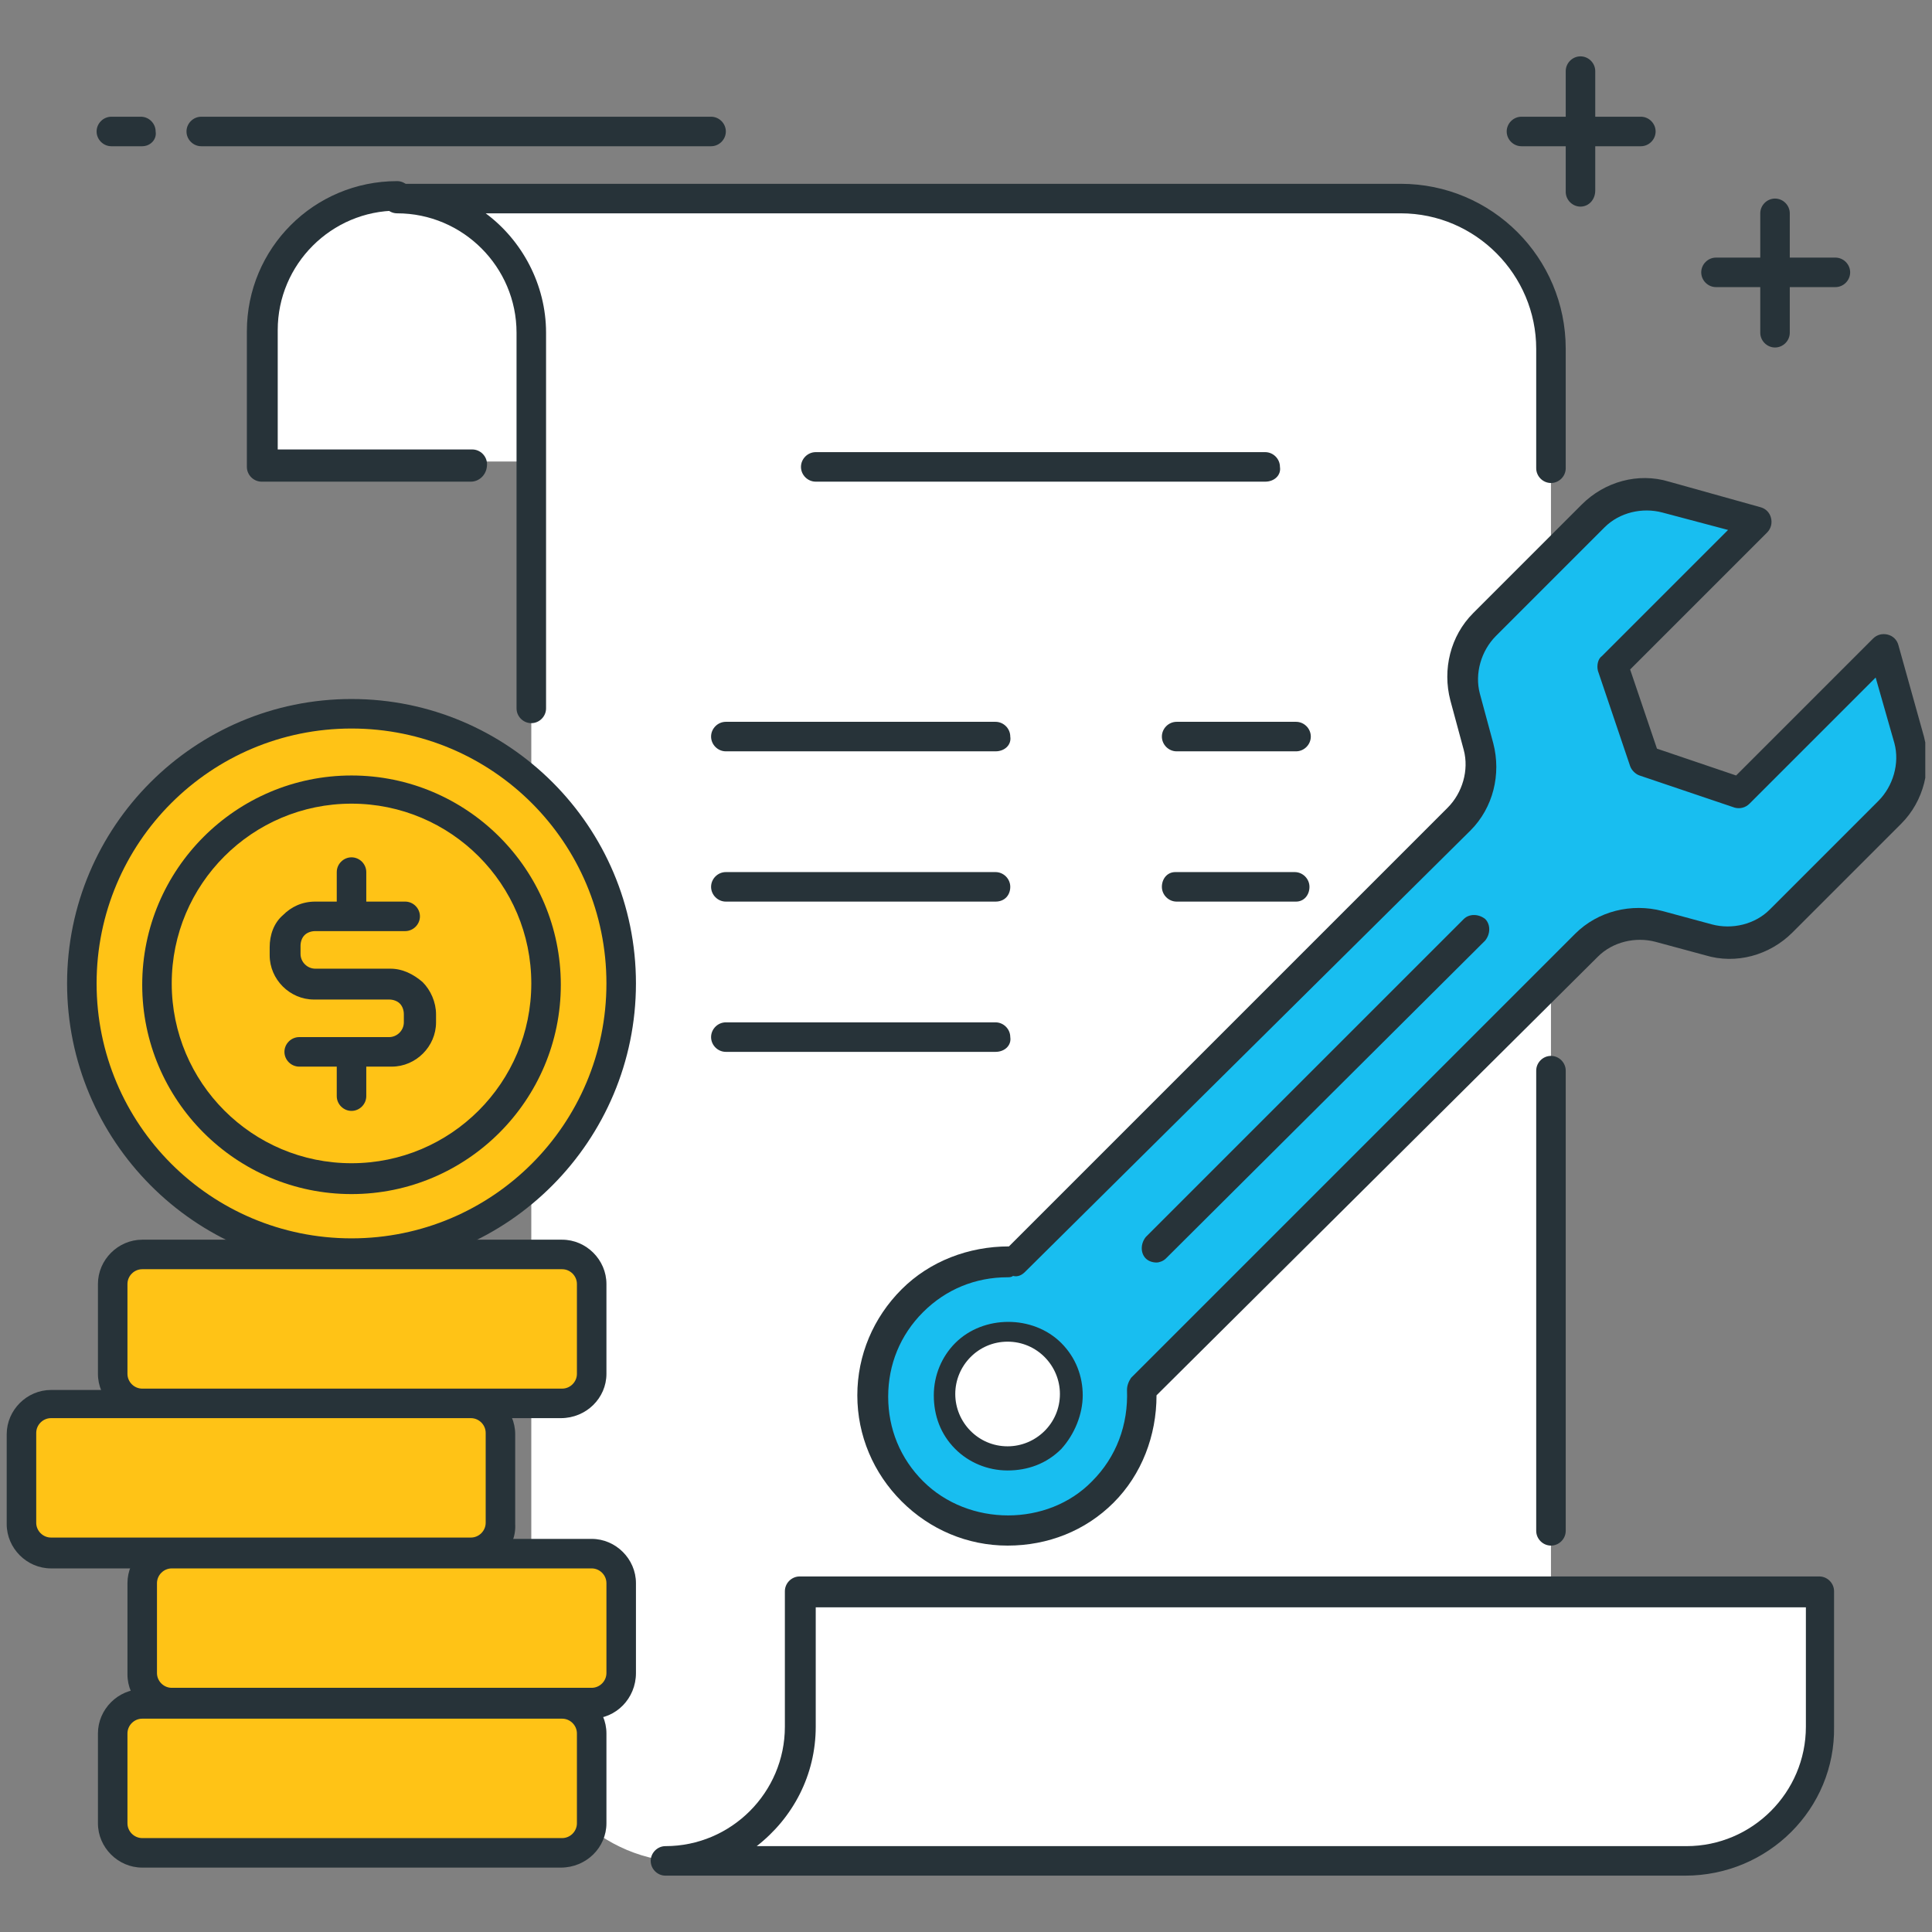
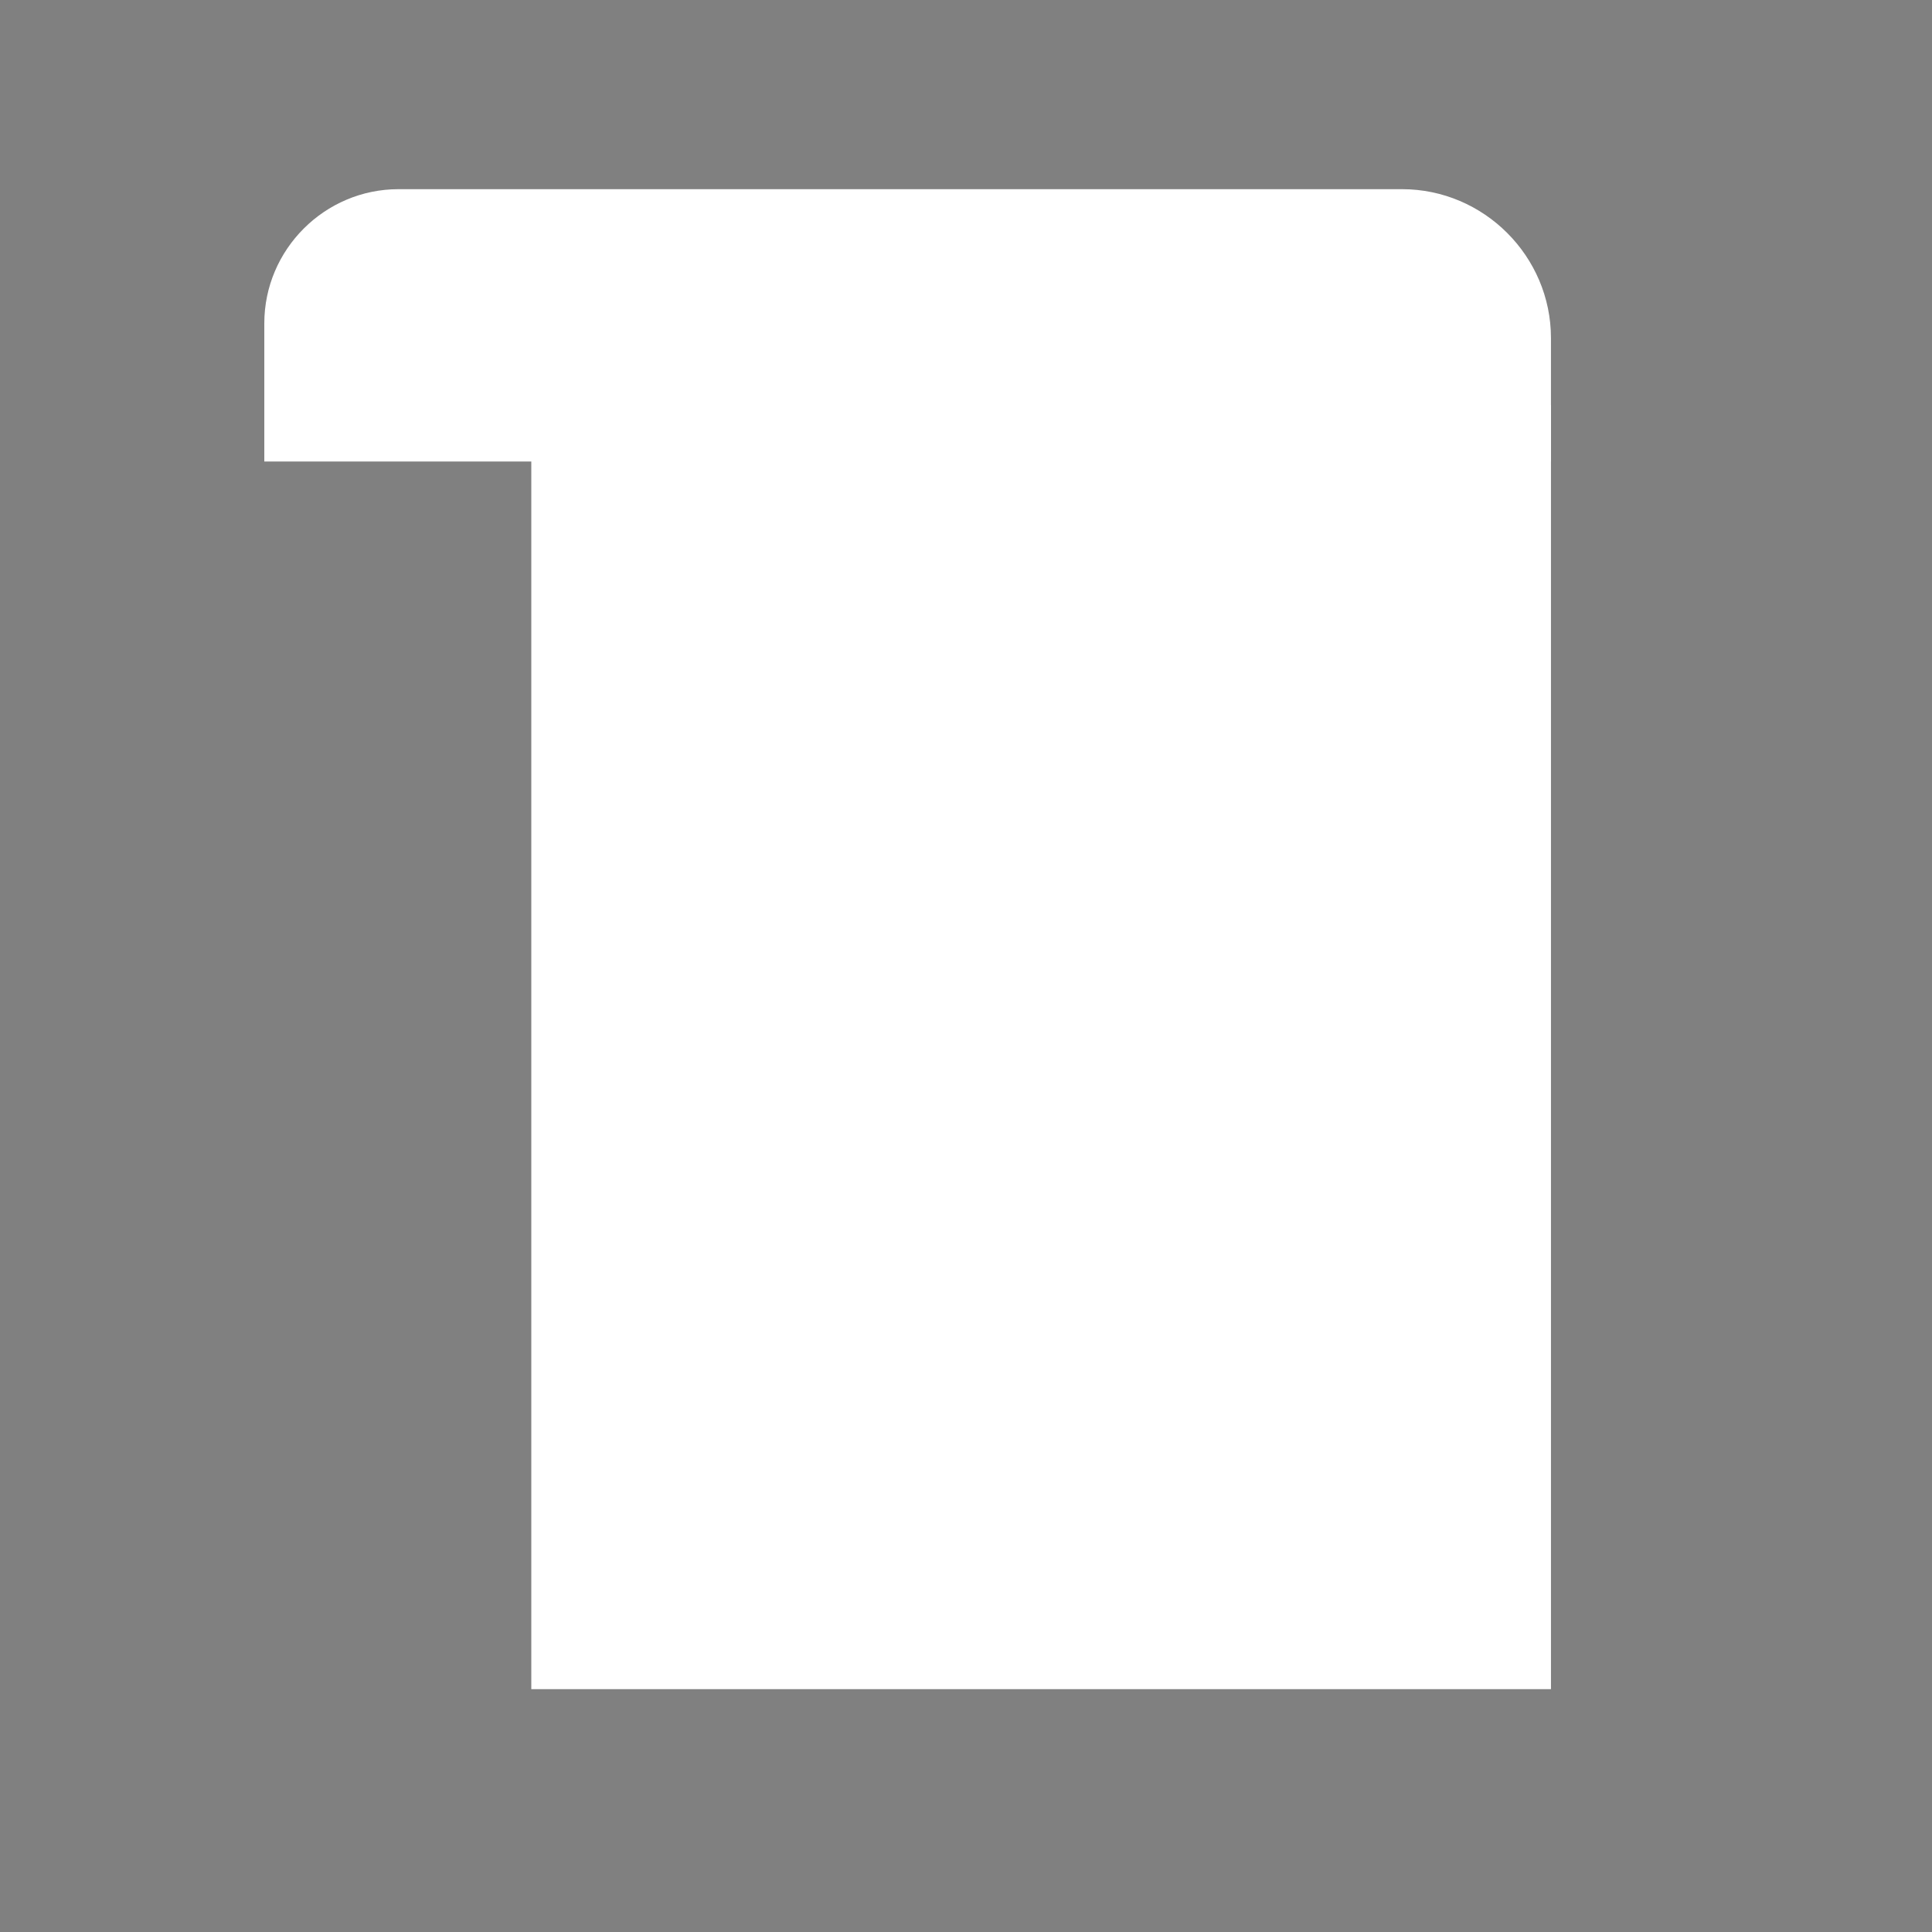
<svg xmlns="http://www.w3.org/2000/svg" xmlns:xlink="http://www.w3.org/1999/xlink" version="1.1" id="Layer_1" x="0px" y="0px" viewBox="0 0 144 144" style="enable-background:new 0 0 144 144;" xml:space="preserve">
  <rect x="0" y="0" width="144" height="144" fill="#808080" stroke="none" />
  <style type="text/css">
	.st0{clip-path:url(#SVGID_2_);fill:#FFFFFF;}
	.st1{fill:#FFFFFF;}
	.st2{clip-path:url(#SVGID_4_);fill:#18BEF0;}
	.st3{clip-path:url(#SVGID_4_);fill:#273339;}
	.st4{clip-path:url(#SVGID_4_);fill:#FFC316;}
	.st5{clip-path:url(#SVGID_4_);fill:#FFFFFF;}
</style>
  <g>
    <g>
      <defs>
        <rect id="SVGID_1_" x="0.5" y="4.2" width="143" height="135.6" />
      </defs>
      <clipPath id="SVGID_2_">
        <use xlink:href="#SVGID_1_" style="overflow:visible;" />
      </clipPath>
      <path class="st0" d="M115.6,34.4H19.7V24.1c0-5.5,4.5-10,10-10h74.8c6.1,0,11.1,5,11.1,11.1V34.4z" />
-       <path class="st0" d="M125.3,138.8h-74c-6.5,0-11.7-5.2-11.7-11.7v-8.6h95.9v10.1C135.5,134.2,130.9,138.8,125.3,138.8" />
    </g>
    <rect x="39.6" y="30.2" class="st1" width="76" height="95.7" />
    <g>
      <defs>
-         <rect id="SVGID_3_" x="0.5" y="4.2" width="143" height="135.6" />
-       </defs>
+         </defs>
      <clipPath id="SVGID_4_">
        <use xlink:href="#SVGID_3_" style="overflow:visible;" />
      </clipPath>
-       <path class="st2" d="M130,38.6l-8.6-2l-11.3,10.9l-1.2,4.1l1.4,5.3l-2.2,5.3L76,94.1c0,0-13,0.7-10.9,11.3    c2.2,10.7,13.1,10.1,17.4,5.9c4.3-4.2,2.5-7.8,2.5-7.8l35.4-34.7l10.3,1.3l11.7-11.9l-2.2-9.3l-10.4,9.7l-7.3-2.3l-3-7.2L130,38.6    z" />
      <path class="st3" d="M35.1,35.9H19.5c-0.6,0-1.1-0.5-1.1-1.1V24.7c0-6.2,5-11.2,11.2-11.2c0.6,0,1.1,0.5,1.1,1.1    c0,0.6-0.5,1.1-1.1,1.1c-4.9,0-8.9,4-8.9,8.9v8.9h14.5c0.6,0,1.1,0.5,1.1,1.1C36.3,35.4,35.7,35.9,35.1,35.9" />
      <path class="st3" d="M56.4,137.6h69.3c4.9,0,8.9-4,8.9-8.9v-8.9H60.8v8.9C60.8,132.3,59.1,135.5,56.4,137.6 M125.6,139.8h-76    c-0.6,0-1.1-0.5-1.1-1.1s0.5-1.1,1.1-1.1c4.9,0,8.9-4,8.9-8.9v-10.1c0-0.6,0.5-1.1,1.1-1.1h76c0.6,0,1.1,0.5,1.1,1.1v10.1    C136.8,134.8,131.8,139.8,125.6,139.8" />
      <path class="st4" d="M46.3,73.3c0,11.1-9,20.1-20.1,20.1s-20.1-9-20.1-20.1s9-20.1,20.1-20.1S46.3,62.2,46.3,73.3" />
      <path class="st3" d="M26.2,54.3c-10.5,0-19,8.5-19,19s8.5,19,19,19s19-8.5,19-19S36.7,54.3,26.2,54.3 M26.2,94.6    C14.5,94.6,5,85,5,73.3c0-11.7,9.5-21.2,21.2-21.2s21.2,9.5,21.2,21.2C47.4,85,37.9,94.6,26.2,94.6" />
      <path class="st3" d="M26.2,59.9c-7.4,0-13.4,6-13.4,13.4c0,7.4,6,13.4,13.4,13.4s13.4-6,13.4-13.4C39.6,65.9,33.6,59.9,26.2,59.9     M26.2,89c-8.6,0-15.6-7-15.6-15.6c0-8.6,7-15.6,15.6-15.6s15.6,7,15.6,15.6C41.8,82,34.8,89,26.2,89" />
      <path class="st3" d="M22.3,79.5c-0.6,0-1.1-0.5-1.1-1.1c0-0.6,0.5-1.1,1.1-1.1l6.7,0c0.6,0,1.1-0.5,1.1-1.1v-0.6    c0-0.3-0.1-0.6-0.3-0.8c-0.2-0.2-0.5-0.3-0.8-0.3h0l-5.6,0h0c-1.8,0-3.3-1.5-3.3-3.3v-0.6c0-0.9,0.3-1.8,1-2.4    c0.6-0.6,1.4-1,2.4-1l6.7,0c0.6,0,1.1,0.5,1.1,1.1c0,0.6-0.5,1.1-1.1,1.1l-6.7,0h0c-0.3,0-0.6,0.1-0.8,0.3    c-0.2,0.2-0.3,0.5-0.3,0.8l0,0.6c0,0.6,0.5,1.1,1.1,1.1l5.6,0h0c0.9,0,1.7,0.4,2.4,1c0.6,0.6,1,1.5,1,2.4v0.6    c0,1.8-1.5,3.3-3.3,3.3L22.3,79.5L22.3,79.5z" />
      <path class="st3" d="M26.2,68.3c-0.6,0-1.1-0.5-1.1-1.1V65c0-0.6,0.5-1.1,1.1-1.1c0.6,0,1.1,0.5,1.1,1.1v2.2    C27.3,67.8,26.8,68.3,26.2,68.3" />
      <path class="st3" d="M26.2,82.8c-0.6,0-1.1-0.5-1.1-1.1v-2.2c0-0.6,0.5-1.1,1.1-1.1c0.6,0,1.1,0.5,1.1,1.1v2.2    C27.3,82.3,26.8,82.8,26.2,82.8" />
      <path class="st4" d="M41.8,104.6H10.6c-1.2,0-2.2-1-2.2-2.2v-6.7c0-1.2,1-2.2,2.2-2.2h31.3c1.2,0,2.2,1,2.2,2.2v6.7    C44.1,103.6,43.1,104.6,41.8,104.6" />
      <path class="st3" d="M10.6,94.6c-0.6,0-1.1,0.5-1.1,1.1v6.7c0,0.6,0.5,1.1,1.1,1.1h31.3c0.6,0,1.1-0.5,1.1-1.1v-6.7    c0-0.6-0.5-1.1-1.1-1.1H10.6z M41.8,105.7H10.6c-1.8,0-3.3-1.5-3.3-3.3v-6.7c0-1.8,1.5-3.3,3.3-3.3h31.3c1.8,0,3.3,1.5,3.3,3.3    v6.7C45.2,104.2,43.7,105.7,41.8,105.7" />
      <path class="st4" d="M35.1,115.8H3.8c-1.2,0-2.2-1-2.2-2.2v-6.7c0-1.2,1-2.2,2.2-2.2h31.3c1.2,0,2.2,1,2.2,2.2v6.7    C37.4,114.8,36.4,115.8,35.1,115.8" />
      <path class="st3" d="M3.8,105.7c-0.6,0-1.1,0.5-1.1,1.1v6.7c0,0.6,0.5,1.1,1.1,1.1h31.3c0.6,0,1.1-0.5,1.1-1.1v-6.7    c0-0.6-0.5-1.1-1.1-1.1H3.8z M35.1,116.9H3.8c-1.8,0-3.3-1.5-3.3-3.3v-6.7c0-1.8,1.5-3.3,3.3-3.3h31.3c1.8,0,3.3,1.5,3.3,3.3v6.7    C38.5,115.4,37,116.9,35.1,116.9" />
      <path class="st4" d="M44.1,127H12.8c-1.2,0-2.2-1-2.2-2.2V118c0-1.2,1-2.2,2.2-2.2h31.3c1.2,0,2.2,1,2.2,2.2v6.7    C46.3,126,45.3,127,44.1,127" />
-       <path class="st3" d="M12.8,116.9c-0.6,0-1.1,0.5-1.1,1.1v6.7c0,0.6,0.5,1.1,1.1,1.1h31.3c0.6,0,1.1-0.5,1.1-1.1V118    c0-0.6-0.5-1.1-1.1-1.1H12.8z M44.1,128.1H12.8c-1.8,0-3.3-1.5-3.3-3.3V118c0-1.8,1.5-3.3,3.3-3.3h31.3c1.8,0,3.3,1.5,3.3,3.3v6.7    C47.4,126.6,45.9,128.1,44.1,128.1" />
      <path class="st4" d="M41.8,138.1H10.6c-1.2,0-2.2-1-2.2-2.2v-6.7c0-1.2,1-2.2,2.2-2.2h31.3c1.2,0,2.2,1,2.2,2.2v6.7    C44.1,137.1,43.1,138.1,41.8,138.1" />
      <path class="st3" d="M10.6,128.1c-0.6,0-1.1,0.5-1.1,1.1v6.7c0,0.6,0.5,1.1,1.1,1.1h31.3c0.6,0,1.1-0.5,1.1-1.1v-6.7    c0-0.6-0.5-1.1-1.1-1.1H10.6z M41.8,139.2H10.6c-1.8,0-3.3-1.5-3.3-3.3v-6.7c0-1.8,1.5-3.3,3.3-3.3h31.3c1.8,0,3.3,1.5,3.3,3.3    v6.7C45.2,137.7,43.7,139.2,41.8,139.2" />
-       <path class="st3" d="M39.6,53.9c-0.6,0-1.1-0.5-1.1-1.1v-28c0-4.9-4-8.9-8.9-8.9c-0.6,0-1.1-0.5-1.1-1.1c0-0.6,0.5-1.1,1.1-1.1    h74.8c6.8,0,12.3,5.5,12.3,12.3v8.9c0,0.6-0.5,1.1-1.1,1.1s-1.1-0.5-1.1-1.1v-8.9c0-5.5-4.5-10.1-10.1-10.1H36.2    c2.7,2,4.5,5.3,4.5,8.9v28C40.7,53.4,40.2,53.9,39.6,53.9" />
      <path class="st3" d="M115.6,115.2c-0.6,0-1.1-0.5-1.1-1.1V79.8c0-0.6,0.5-1.1,1.1-1.1c0.6,0,1.1,0.5,1.1,1.1v34.3    C116.7,114.7,116.2,115.2,115.6,115.2" />
      <path class="st3" d="M94.3,35.9H60.8c-0.6,0-1.1-0.5-1.1-1.1c0-0.6,0.5-1.1,1.1-1.1h33.5c0.6,0,1.1,0.5,1.1,1.1    C95.5,35.4,95,35.9,94.3,35.9" />
      <path class="st3" d="M74.2,56H54.1c-0.6,0-1.1-0.5-1.1-1.1c0-0.6,0.5-1.1,1.1-1.1h20.1c0.6,0,1.1,0.5,1.1,1.1    C75.4,55.5,74.9,56,74.2,56" />
      <path class="st3" d="M74.2,67.2H54.1c-0.6,0-1.1-0.5-1.1-1.1s0.5-1.1,1.1-1.1h20.1c0.6,0,1.1,0.5,1.1,1.1S74.9,67.2,74.2,67.2" />
      <path class="st3" d="M74.2,78.4H54.1c-0.6,0-1.1-0.5-1.1-1.1c0-0.6,0.5-1.1,1.1-1.1h20.1c0.6,0,1.1,0.5,1.1,1.1    C75.4,77.9,74.9,78.4,74.2,78.4" />
      <path class="st3" d="M96.6,56h-8.9c-0.6,0-1.1-0.5-1.1-1.1c0-0.6,0.5-1.1,1.1-1.1h8.9c0.6,0,1.1,0.5,1.1,1.1    C97.7,55.5,97.2,56,96.6,56" />
      <path class="st3" d="M96.6,67.2h-8.9c-0.6,0-1.1-0.5-1.1-1.1S87,65,87.6,65h8.9c0.6,0,1.1,0.5,1.1,1.1S97.2,67.2,96.6,67.2" />
      <path class="st3" d="M117.8,15.4c-0.6,0-1.1-0.5-1.1-1.1V5.3c0-0.6,0.5-1.1,1.1-1.1s1.1,0.5,1.1,1.1v8.9    C118.9,14.9,118.4,15.4,117.8,15.4" />
      <path class="st3" d="M122.3,10.9h-8.9c-0.6,0-1.1-0.5-1.1-1.1c0-0.6,0.5-1.1,1.1-1.1h8.9c0.6,0,1.1,0.5,1.1,1.1    C123.4,10.4,122.9,10.9,122.3,10.9" />
      <path class="st3" d="M132.3,25.9c-0.6,0-1.1-0.5-1.1-1.1v-8.9c0-0.6,0.5-1.1,1.1-1.1c0.6,0,1.1,0.5,1.1,1.1v8.9    C133.4,25.4,132.9,25.9,132.3,25.9" />
      <path class="st3" d="M136.8,21.4h-8.9c-0.6,0-1.1-0.5-1.1-1.1c0-0.6,0.5-1.1,1.1-1.1h8.9c0.6,0,1.1,0.5,1.1,1.1    C137.9,20.9,137.4,21.4,136.8,21.4" />
      <path class="st3" d="M10.6,10.9H8.3c-0.6,0-1.1-0.5-1.1-1.1c0-0.6,0.5-1.1,1.1-1.1h2.2c0.6,0,1.1,0.5,1.1,1.1    C11.7,10.4,11.2,10.9,10.6,10.9" />
      <path class="st3" d="M53,10.9H15c-0.6,0-1.1-0.5-1.1-1.1c0-0.6,0.5-1.1,1.1-1.1h38c0.6,0,1.1,0.5,1.1,1.1    C54.1,10.4,53.6,10.9,53,10.9" />
      <path class="st3" d="M75.1,100.7c-0.9,0-1.7,0.4-2.4,1c-0.6,0.6-1,1.5-1,2.4c0,0.9,0.4,1.7,1,2.4c1.3,1.3,3.5,1.3,4.7,0    c0.6-0.6,1-1.5,1-2.4c0-0.9-0.4-1.7-1-2.4C76.8,101.1,76,100.7,75.1,100.7 M75.1,109.6c-1.5,0-2.9-0.6-3.9-1.6    c-1.1-1.1-1.6-2.5-1.6-4s0.6-2.9,1.6-3.9c2.1-2.1,5.8-2.1,7.9,0c1.1,1.1,1.6,2.5,1.6,3.9s-0.6,2.9-1.6,4    C78,109.1,76.6,109.6,75.1,109.6 M75.1,95.2c-2.4,0-4.6,0.9-6.3,2.6c-1.7,1.7-2.6,3.9-2.6,6.3c0,2.4,0.9,4.6,2.6,6.3    c3.4,3.4,9.3,3.4,12.6,0c1.8-1.8,2.7-4.2,2.6-6.8c0-0.3,0.1-0.6,0.3-0.9l33.1-33.1c1.7-1.7,4.2-2.3,6.5-1.7l3.7,1    c1.5,0.4,3.2,0,4.3-1.1l8.1-8.1c1.1-1.1,1.6-2.8,1.2-4.3l-1.4-4.9l-9.4,9.4c-0.3,0.3-0.7,0.4-1.1,0.3l-7.1-2.4    c-0.3-0.1-0.6-0.4-0.7-0.7l-2.4-7.1c-0.1-0.4,0-0.9,0.3-1.1l9.4-9.4l-4.9-1.3c-1.5-0.4-3.2,0-4.3,1.1l-8.1,8.1    c-1.1,1.1-1.6,2.8-1.2,4.3l1,3.7c0.6,2.3,0,4.8-1.7,6.5L76.4,94.8c-0.2,0.2-0.5,0.4-0.9,0.3C75.4,95.2,75.2,95.2,75.1,95.2     M75.1,115.2c-3,0-5.8-1.2-7.9-3.3c-2.1-2.1-3.3-4.9-3.3-7.9c0-3,1.2-5.8,3.3-7.9c2.1-2.1,5-3.2,8-3.2l32.7-32.7    c1.1-1.1,1.6-2.8,1.2-4.3l-1-3.7c-0.6-2.3,0-4.8,1.7-6.5l8.1-8.1c1.7-1.7,4.2-2.4,6.5-1.7l6.8,1.9c0.4,0.1,0.7,0.4,0.8,0.8    c0.1,0.4,0,0.8-0.3,1.1l-10.2,10.2l2,5.9l5.9,2l10.2-10.2c0.3-0.3,0.7-0.4,1.1-0.3c0.4,0.1,0.7,0.4,0.8,0.8l1.9,6.8v0    c0.6,2.3,0,4.8-1.7,6.5l-8.1,8.1c-1.7,1.7-4.2,2.4-6.5,1.7l-3.7-1c-1.5-0.4-3.2,0-4.3,1.1L86.2,104c0,3-1.1,5.9-3.2,8    C80.9,114.1,78.1,115.2,75.1,115.2" />
      <path class="st3" d="M86.2,94.1c-0.3,0-0.6-0.1-0.8-0.3c-0.4-0.4-0.4-1.1,0-1.6l23.7-23.7c0.4-0.4,1.1-0.4,1.6,0    c0.4,0.4,0.4,1.1,0,1.6L86.9,93.8C86.7,94,86.4,94.1,86.2,94.1" />
      <path class="st5" d="M79,103.9c0,2.2-1.8,3.9-3.9,3.9c-2.2,0-3.9-1.8-3.9-3.9s1.7-3.9,3.9-3.9C77.3,100,79,101.8,79,103.9" />
    </g>
  </g>
</svg>